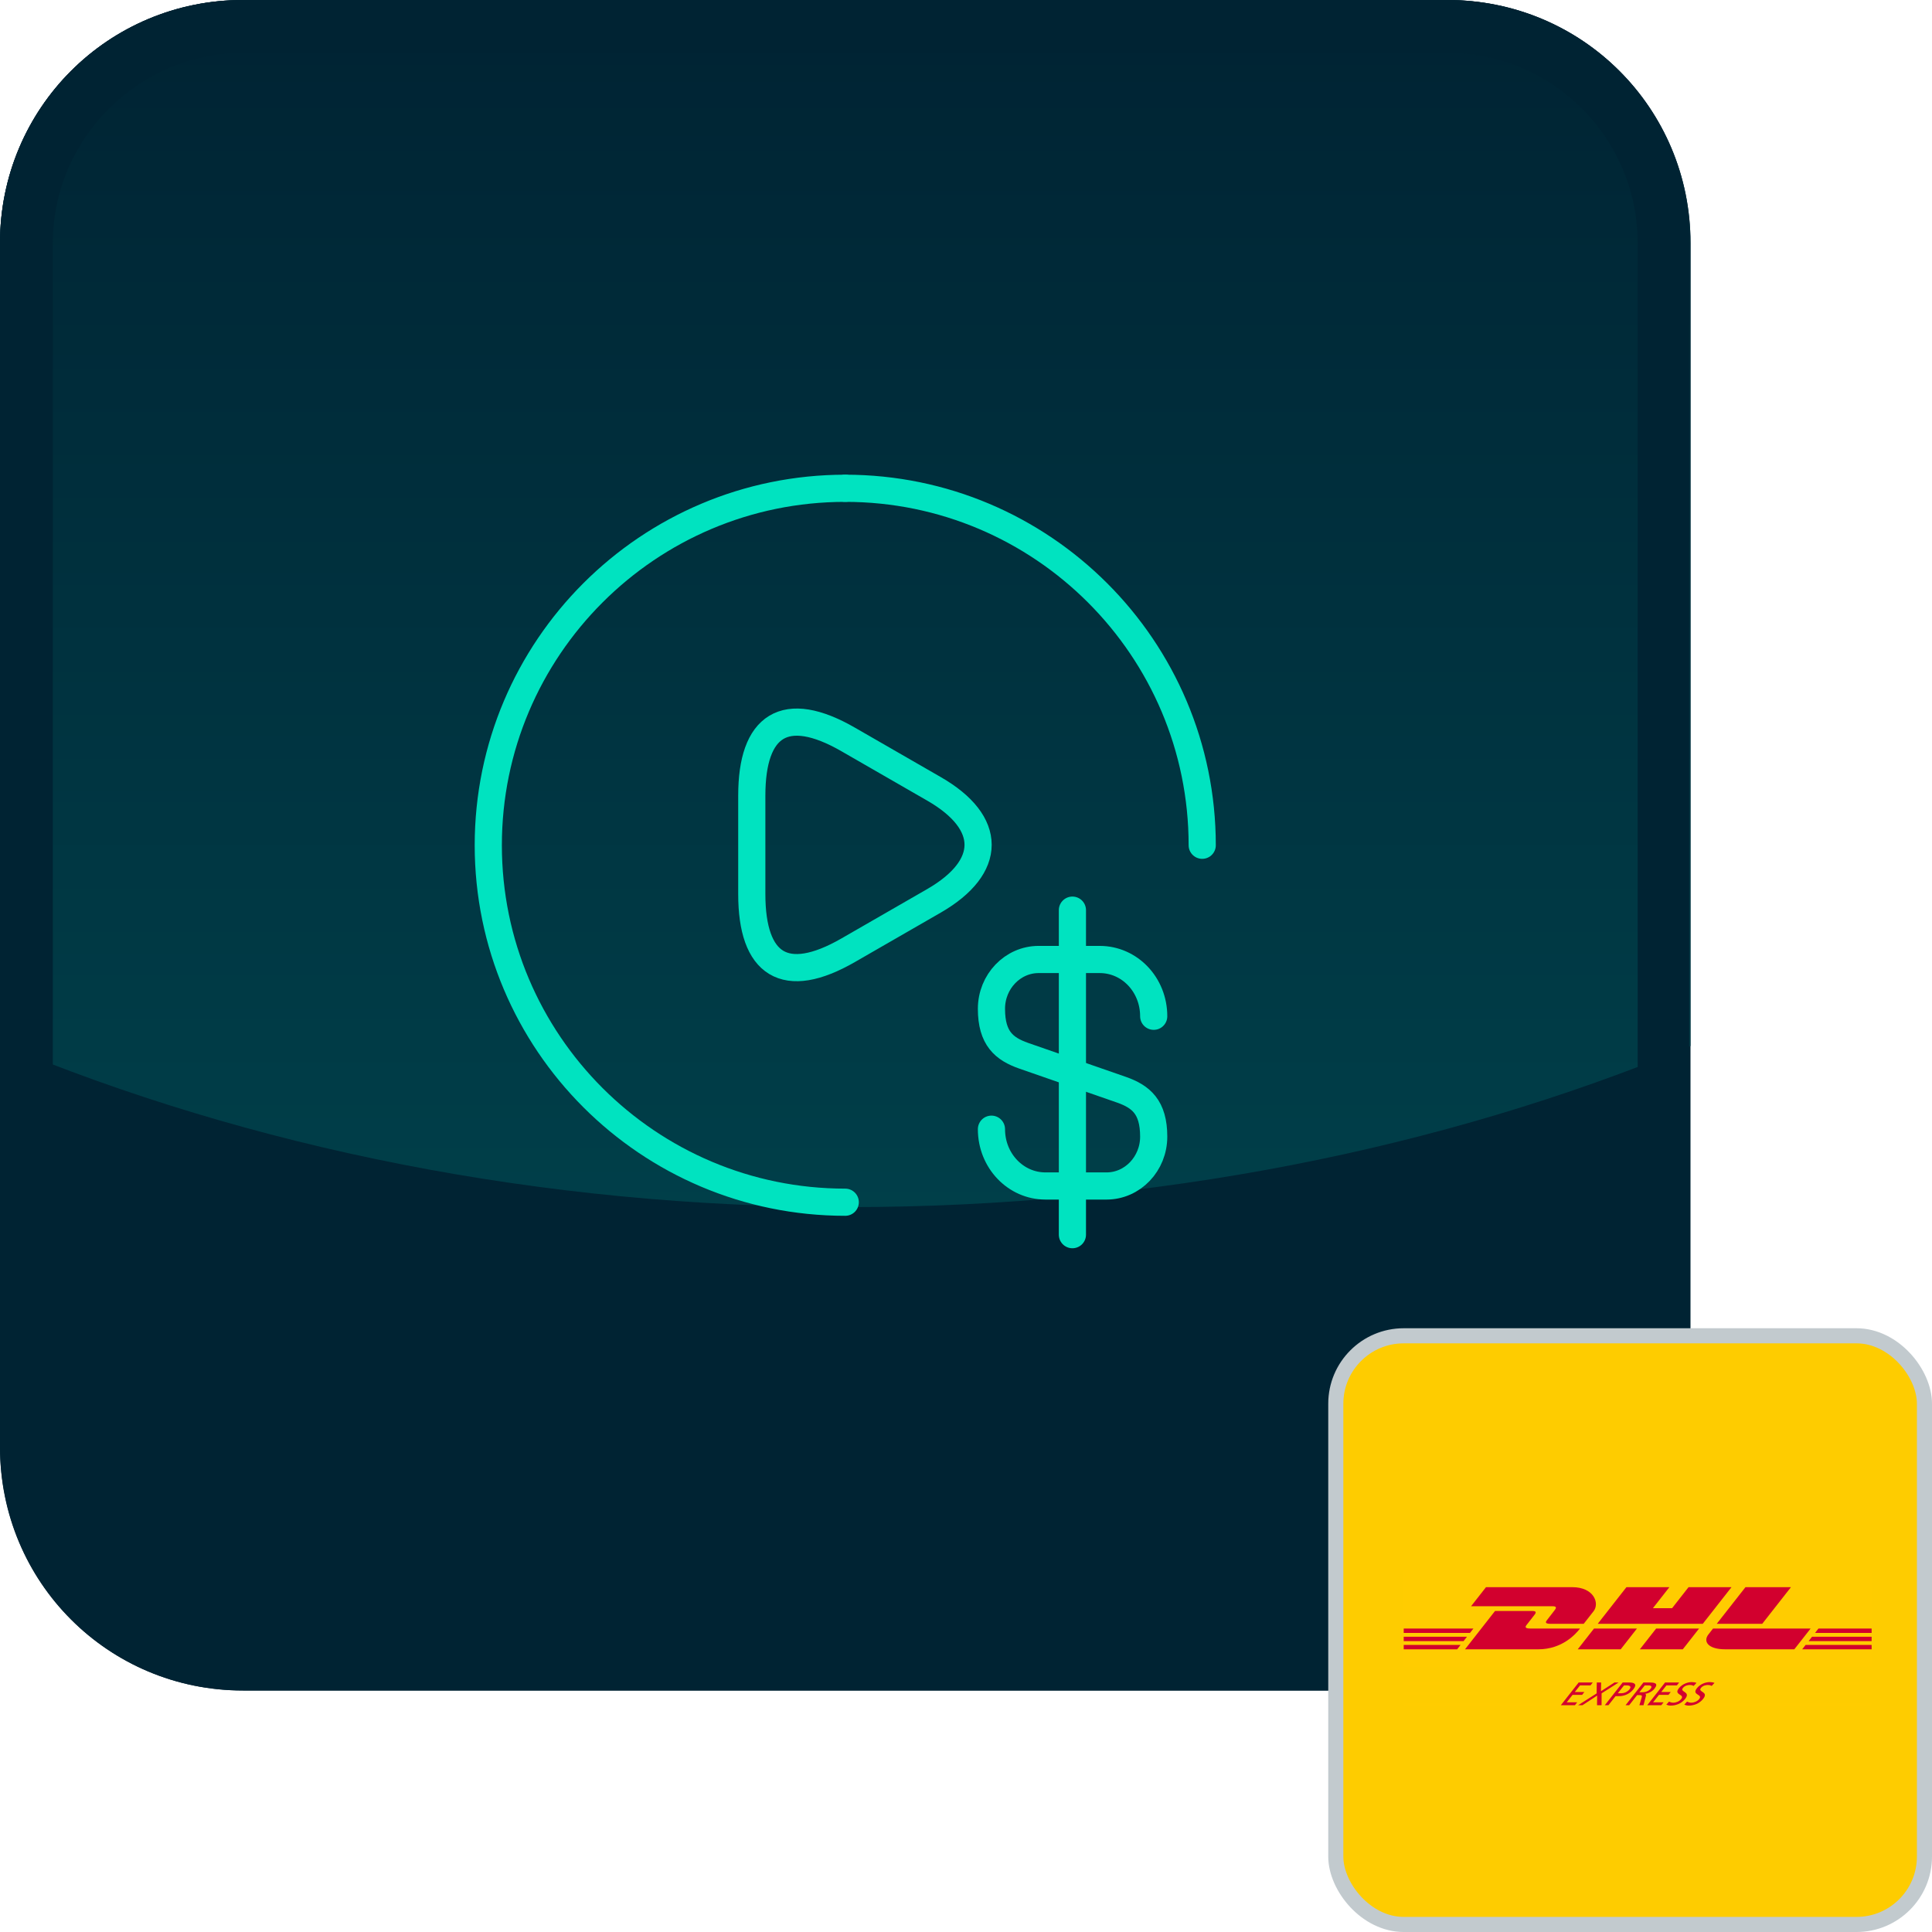
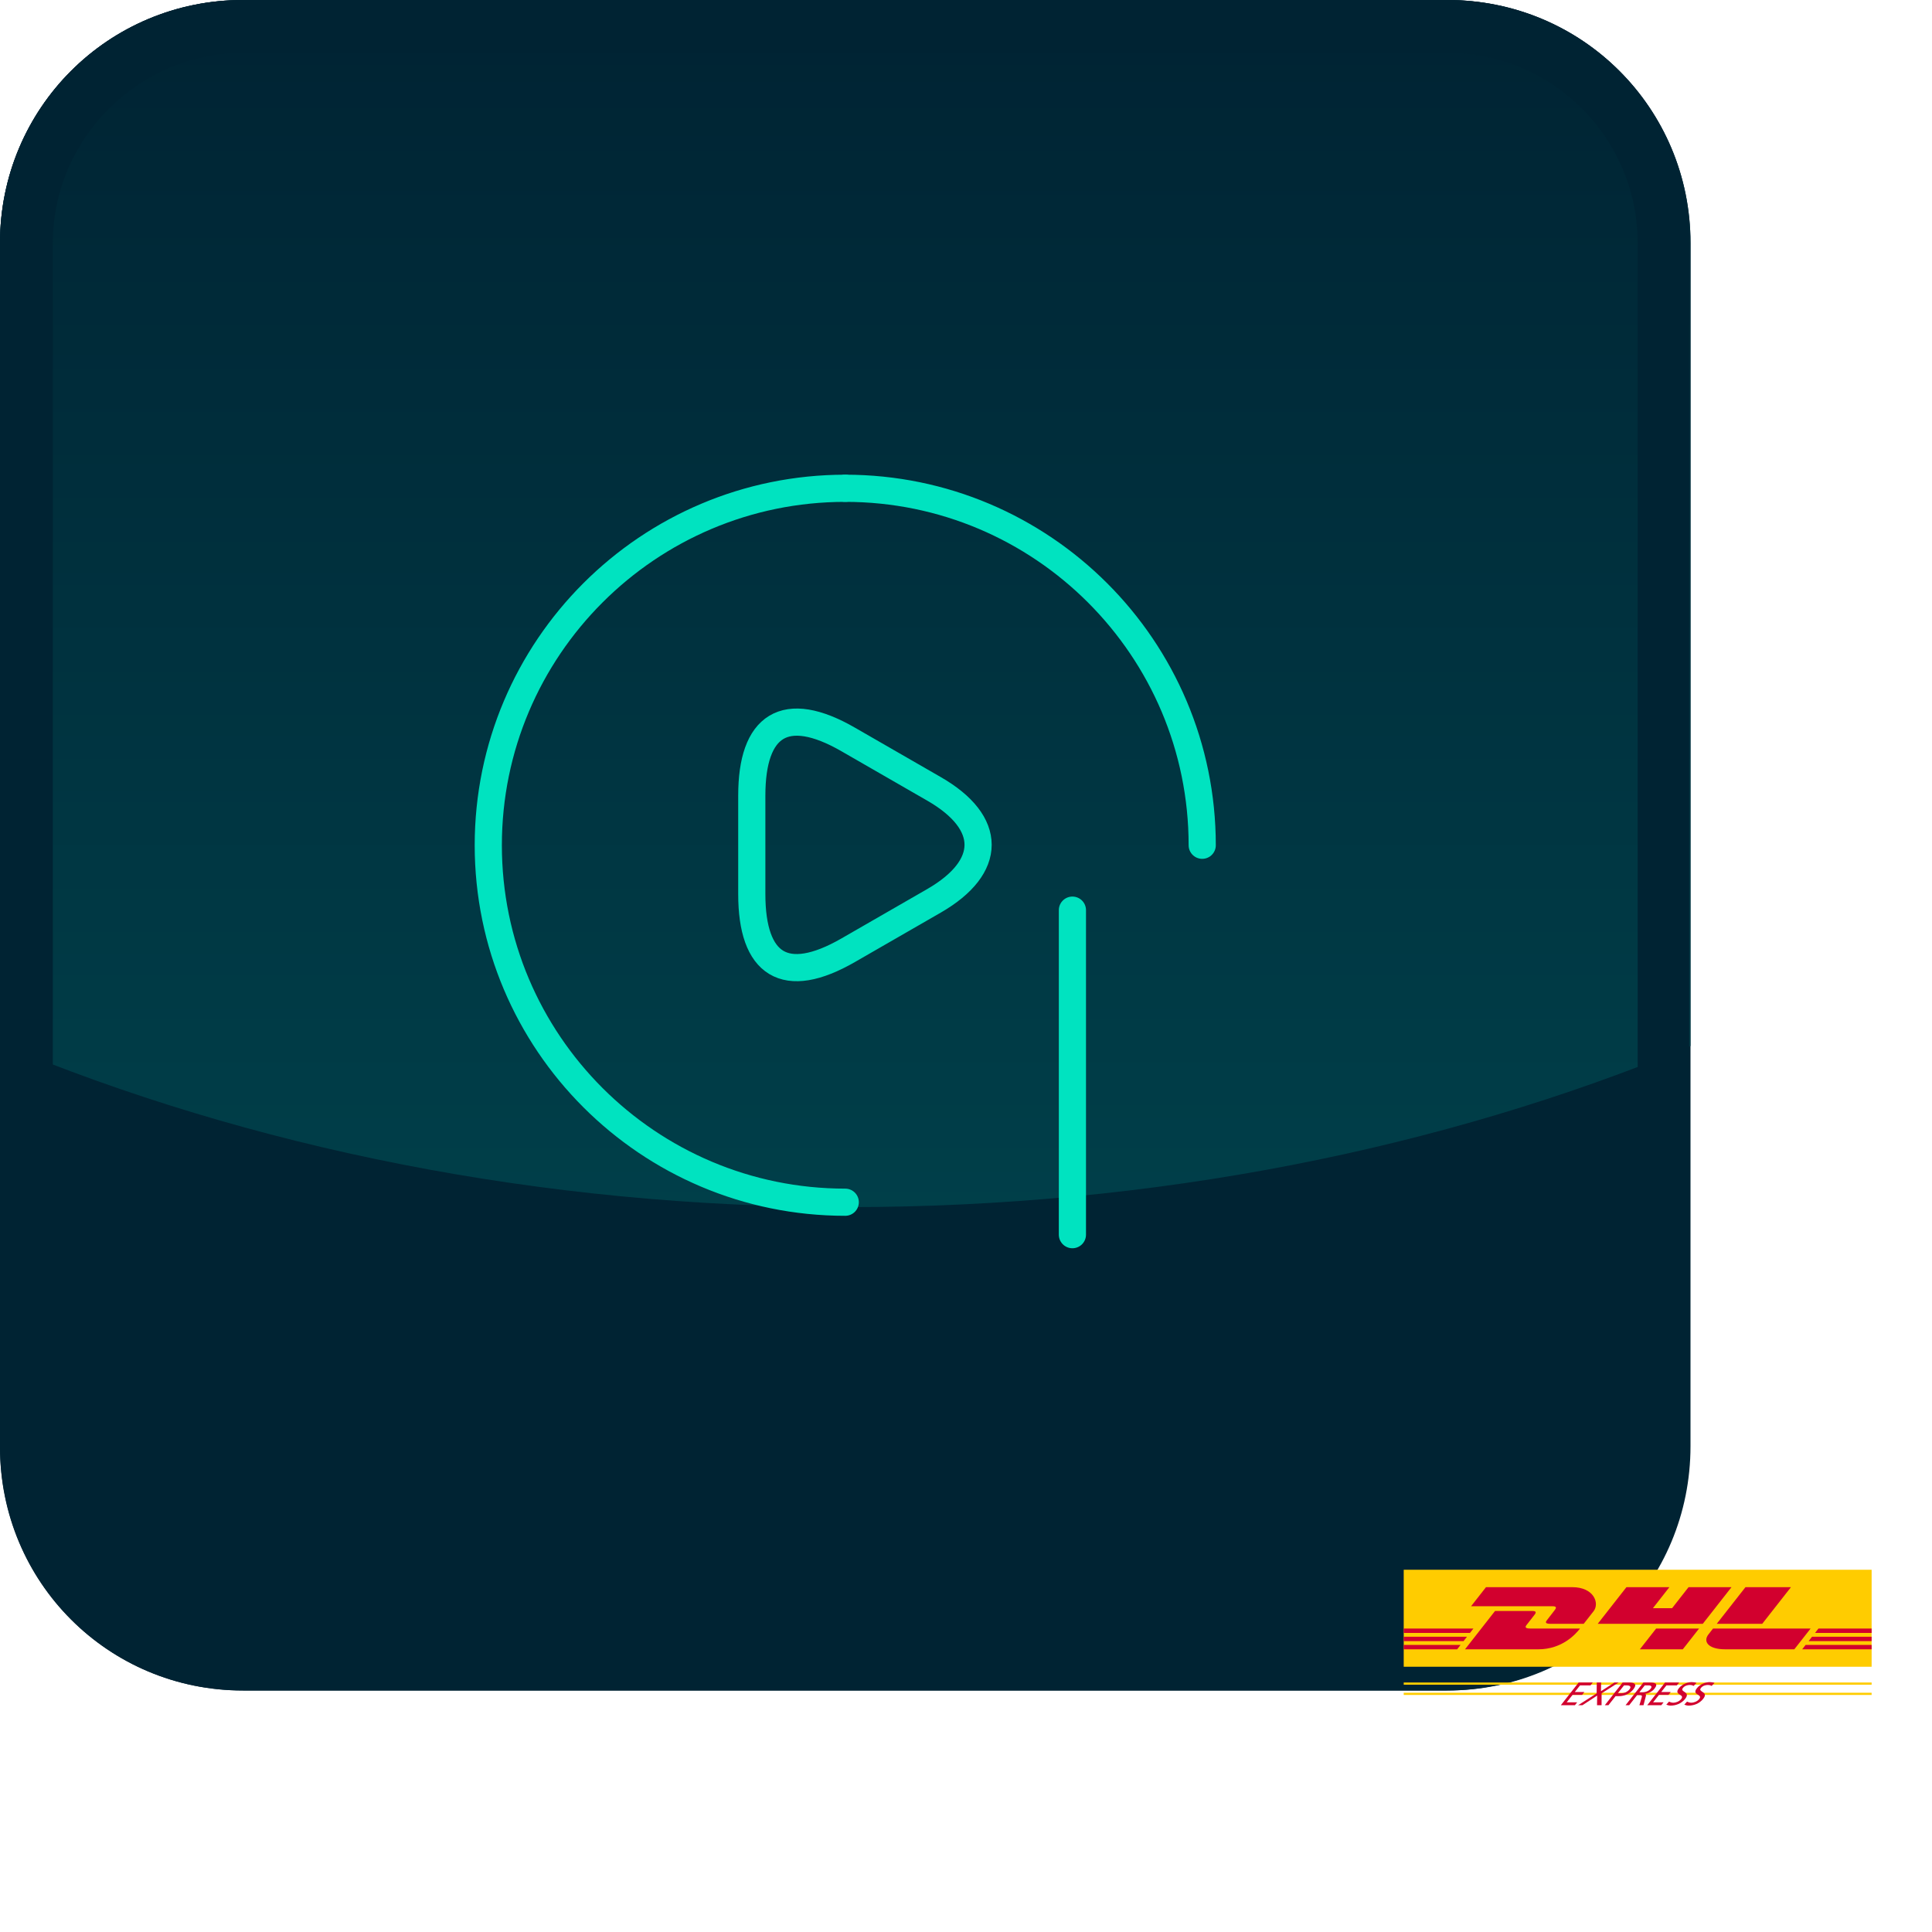
<svg xmlns="http://www.w3.org/2000/svg" width="128" height="128" viewBox="0 0 128 128" fill="none">
  <path d="M95.9 112H16.1C7.175 112 0 104.825 0 95.9V16.1C0 7.175 7.175 0 16.1 0H95.812C104.825 0 112 7.175 112 16.1V95.812C112 104.825 104.825 112 95.9 112Z" fill="#002333" />
  <path d="M95.9 0H16.1C7.175 0 0 7.175 0 16.1V69.125C16.538 76.037 35.7 79.975 56.175 79.975C76.475 79.975 95.55 76.125 112 69.3V16.1C112 7.175 104.825 0 95.9 0Z" fill="url(#paint0_linear_962_27871)" />
  <path d="M95.9 3.5C102.9 3.5 108.5 9.188 108.5 16.1V95.812C108.5 102.812 102.813 108.413 95.9 108.413H16.1C9.1 108.413 3.5 102.725 3.5 95.812V16.1C3.5 9.188 9.188 3.5 16.1 3.5H95.9ZM95.9 0H16.1C7.175 0 0 7.175 0 16.1V95.812C0 104.825 7.175 112 16.1 112H95.812C104.738 112 111.913 104.825 111.913 95.9V16.1C112 7.175 104.825 0 95.9 0Z" fill="#002333" />
-   <rect x="88.5" y="88.5" width="39" height="39" rx="4.5" fill="#FECC00" stroke="#C2CACE" />
  <path d="M56 79.65C42.95 79.65 32.35 69.05 32.35 56C32.35 42.949 42.95 32.35 56 32.35" stroke="#00E3C0" stroke-width="1.8" stroke-linecap="round" stroke-linejoin="round" />
  <path d="M56 32.35C69.05 32.35 79.65 42.949 79.65 56" stroke="#00E3C0" stroke-width="1.8" stroke-linecap="round" stroke-linejoin="round" />
  <path d="M49.808 56V52.71C49.808 48.056 51.99 46.561 56.215 49.002L59.053 50.636L61.891 52.27C65.772 54.506 65.772 57.43 61.891 59.676L59.053 61.31L56.215 62.944C51.99 65.385 49.808 63.912 49.808 59.236V56Z" stroke="#00E3C0" stroke-width="1.8" stroke-miterlimit="10" stroke-linecap="round" stroke-linejoin="round" />
-   <path d="M65.686 74.812C65.686 76.898 67.287 78.575 69.266 78.575H73.308C75.038 78.575 76.436 77.102 76.436 75.307C76.436 73.34 75.587 72.652 74.307 72.2L67.814 69.943C66.535 69.491 65.686 68.803 65.686 66.836C65.686 65.03 67.094 63.568 68.814 63.568H72.856C74.845 63.568 76.436 65.245 76.436 67.33" stroke="#00E3C0" stroke-width="1.8" stroke-linecap="round" stroke-linejoin="round" />
  <path d="M71.05 60.3V81.8" stroke="#00E3C0" stroke-width="1.8" stroke-linecap="round" stroke-linejoin="round" />
  <path d="M124 104V110.426H93V104H124Z" fill="#FFCC00" />
  <path d="M98.452 105.154L97.461 106.418C97.461 106.418 102.596 106.418 102.859 106.418C103.132 106.418 103.128 106.515 102.995 106.685C102.86 106.857 102.633 107.157 102.495 107.332C102.425 107.42 102.298 107.582 102.718 107.582C103.161 107.582 104.925 107.582 104.925 107.582C104.925 107.582 105.281 107.127 105.579 106.747C105.985 106.23 105.614 105.154 104.164 105.154C102.866 105.154 98.452 105.154 98.452 105.154Z" fill="#D2002E" />
  <path d="M97.061 109.271L99.05 106.732C99.05 106.732 101.255 106.732 101.518 106.732C101.791 106.732 101.788 106.83 101.654 106.999C101.519 107.172 101.289 107.468 101.151 107.643C101.081 107.732 100.954 107.894 101.373 107.894C101.817 107.894 104.681 107.894 104.681 107.894C104.406 108.248 103.513 109.271 101.911 109.271C100.613 109.271 97.061 109.271 97.061 109.271Z" fill="#D2002E" />
-   <path d="M108.453 107.894L107.375 109.271H104.529C104.529 109.271 105.607 107.894 105.608 107.894L108.453 107.894Z" fill="#D2002E" />
  <path d="M112.813 107.582H105.853L107.756 105.154H110.601L109.51 106.546H110.78L111.871 105.154H114.716L112.813 107.582Z" fill="#D2002E" />
  <path d="M112.569 107.894L111.489 109.271H108.645C108.645 109.271 109.723 107.894 109.724 107.894H112.569Z" fill="#D2002E" />
  <path d="M93 108.437H97.192L96.963 108.73H93V108.437Z" fill="#D2002E" />
  <path d="M93 107.894H97.618L97.389 108.186H93V107.894Z" fill="#D2002E" />
  <path d="M93 108.98H96.767L96.539 109.271H93V108.98Z" fill="#D2002E" />
  <path d="M124 108.73H119.824L120.053 108.437H124V108.73Z" fill="#D2002E" />
  <path d="M124 109.271L119.399 109.272L119.627 108.98H124V109.271Z" fill="#D2002E" />
  <path d="M120.478 107.894H124V108.186L120.25 108.187L120.478 107.894Z" fill="#D2002E" />
  <path d="M118.655 105.154L116.752 107.582H113.738C113.738 107.582 115.641 105.154 115.642 105.154H118.655Z" fill="#D2002E" />
  <path d="M113.494 107.894C113.494 107.894 113.286 108.161 113.185 108.289C112.828 108.743 113.144 109.271 114.31 109.271C115.656 109.271 118.878 109.271 118.878 109.271L119.958 107.894H113.494V107.894Z" fill="#D2002E" />
  <path d="M93 111.47H124V111.616H93V111.47Z" fill="#FFCC00" />
  <path d="M93 112.149H124V112.295H93V112.149Z" fill="#FFCC00" />
-   <path d="M93 112.829H124V112.974H93V112.829Z" fill="#FFCC00" />
  <path d="M103.41 112.974H104.343L104.491 112.784H103.797L104.187 112.289H104.819L104.968 112.099H104.335L104.681 111.66H105.375L105.524 111.47H104.591L103.41 112.974Z" fill="#D2002E" />
  <path d="M104.555 112.974H104.841L105.817 112.336L105.807 112.974H106.108L106.11 112.188L107.234 111.47H106.962L106.067 112.048L106.077 111.47H105.791L105.782 112.192L104.555 112.974Z" fill="#D2002E" />
  <path fill-rule="evenodd" clip-rule="evenodd" d="M107.596 111.66H107.798C107.946 111.66 108.112 111.729 107.963 111.918C107.807 112.117 107.568 112.183 107.42 112.183H107.184L107.596 111.66ZM106.324 112.974H106.563L107.035 112.373H107.269C107.57 112.373 107.951 112.254 108.214 111.921C108.483 111.578 108.284 111.47 107.943 111.47H107.506L106.324 112.974Z" fill="#D2002E" />
  <path fill-rule="evenodd" clip-rule="evenodd" d="M107.698 112.974H107.937L108.462 112.306H108.605C108.731 112.306 108.81 112.306 108.769 112.453L108.615 112.974H108.887L109.042 112.375C109.063 112.282 109.052 112.25 108.999 112.224L109.002 112.22C109.219 112.19 109.471 112.061 109.615 111.877C109.897 111.518 109.617 111.47 109.288 111.47H108.88L107.698 112.974ZM108.97 111.66H109.199C109.418 111.66 109.465 111.746 109.358 111.882C109.245 112.026 109.04 112.117 108.814 112.117H108.611L108.97 111.66Z" fill="#D2002E" />
  <path d="M109.134 112.974H110.067L110.216 112.784H109.521L109.911 112.289H110.543L110.692 112.099H110.06L110.405 111.66H111.099L111.248 111.47H110.315L109.134 112.974Z" fill="#D2002E" />
  <path d="M112.397 111.498C112.312 111.462 112.194 111.444 112.084 111.444C111.783 111.444 111.438 111.587 111.228 111.854C110.861 112.321 111.649 112.229 111.385 112.565C111.246 112.741 111.001 112.81 110.865 112.81C110.744 112.81 110.634 112.767 110.577 112.737L110.396 112.937C110.48 112.97 110.571 113 110.688 113C111.022 113 111.396 112.873 111.648 112.552C112.038 112.056 111.269 112.123 111.496 111.834C111.62 111.677 111.811 111.634 111.945 111.634C112.069 111.634 112.12 111.653 112.208 111.696L112.397 111.498Z" fill="#D2002E" />
  <path d="M113.59 111.498C113.505 111.462 113.387 111.444 113.277 111.444C112.976 111.444 112.631 111.587 112.421 111.854C112.054 112.321 112.842 112.229 112.578 112.565C112.44 112.741 112.194 112.81 112.058 112.81C111.937 112.81 111.827 112.767 111.77 112.737L111.589 112.937C111.673 112.97 111.764 113 111.881 113C112.215 113 112.589 112.873 112.841 112.552C113.231 112.056 112.462 112.123 112.689 111.834C112.813 111.677 113.004 111.634 113.138 111.634C113.262 111.634 113.313 111.653 113.401 111.696L113.59 111.498Z" fill="#D2002E" />
  <defs>
    <linearGradient id="paint0_linear_962_27871" x1="56" y1="112" x2="56" y2="0" gradientUnits="userSpaceOnUse">
      <stop stop-color="#004A52" />
      <stop offset="1" stop-color="#002333" />
    </linearGradient>
  </defs>
</svg>